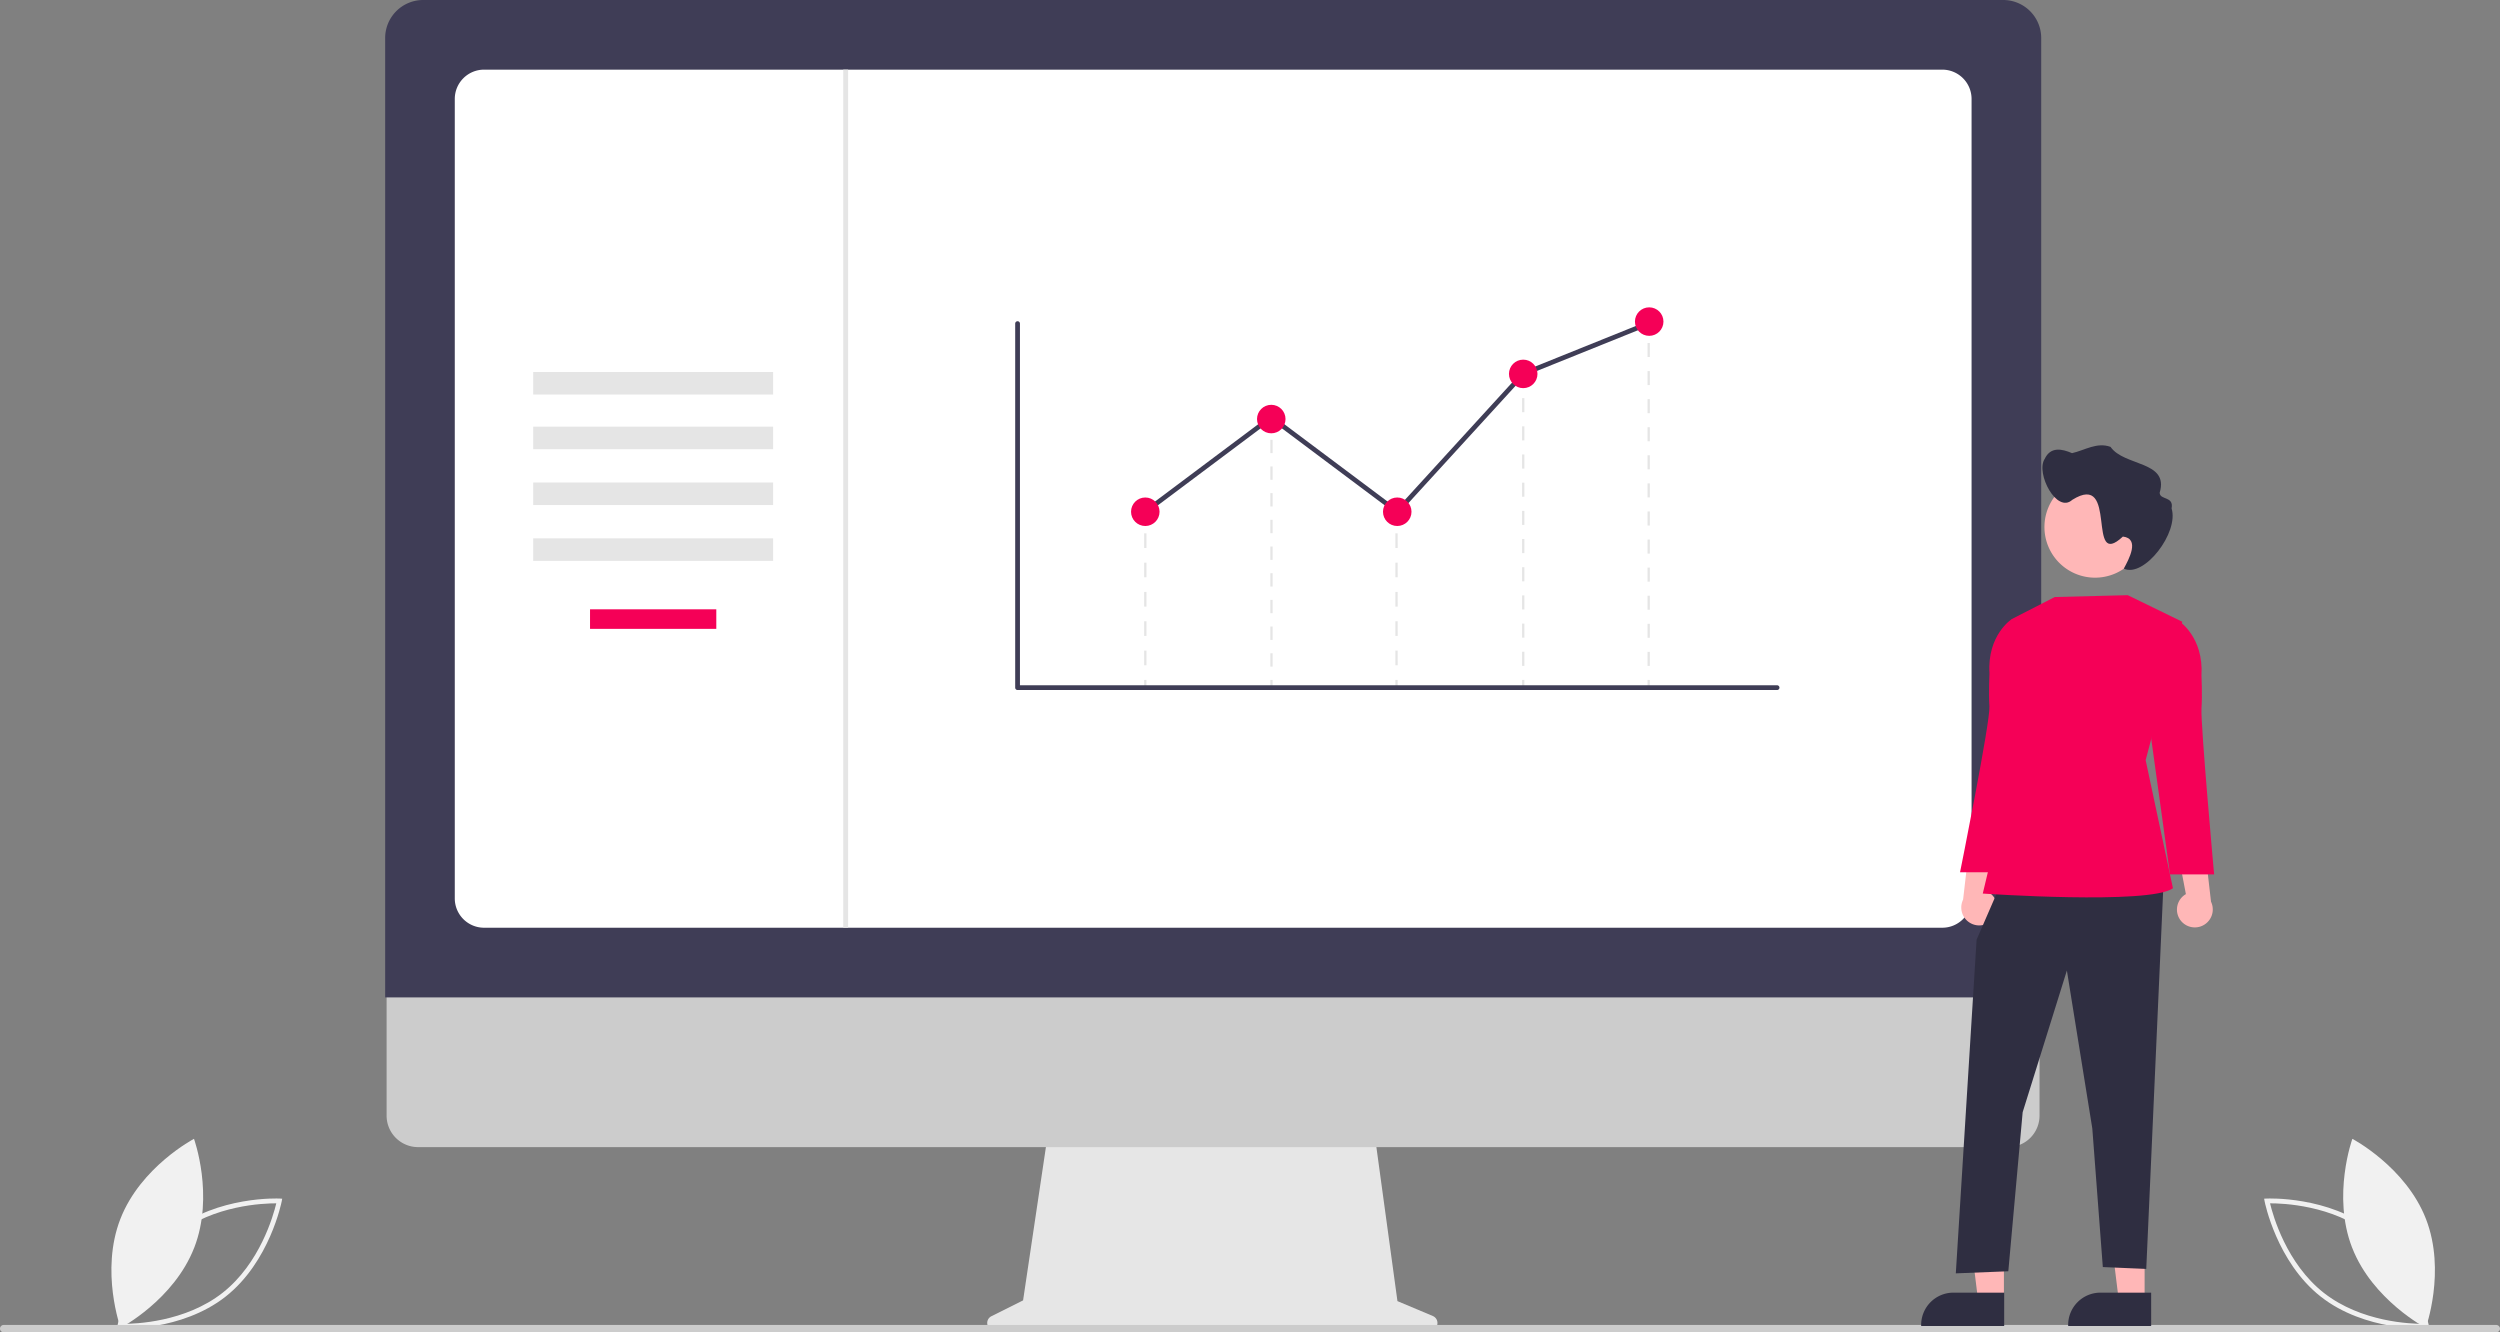
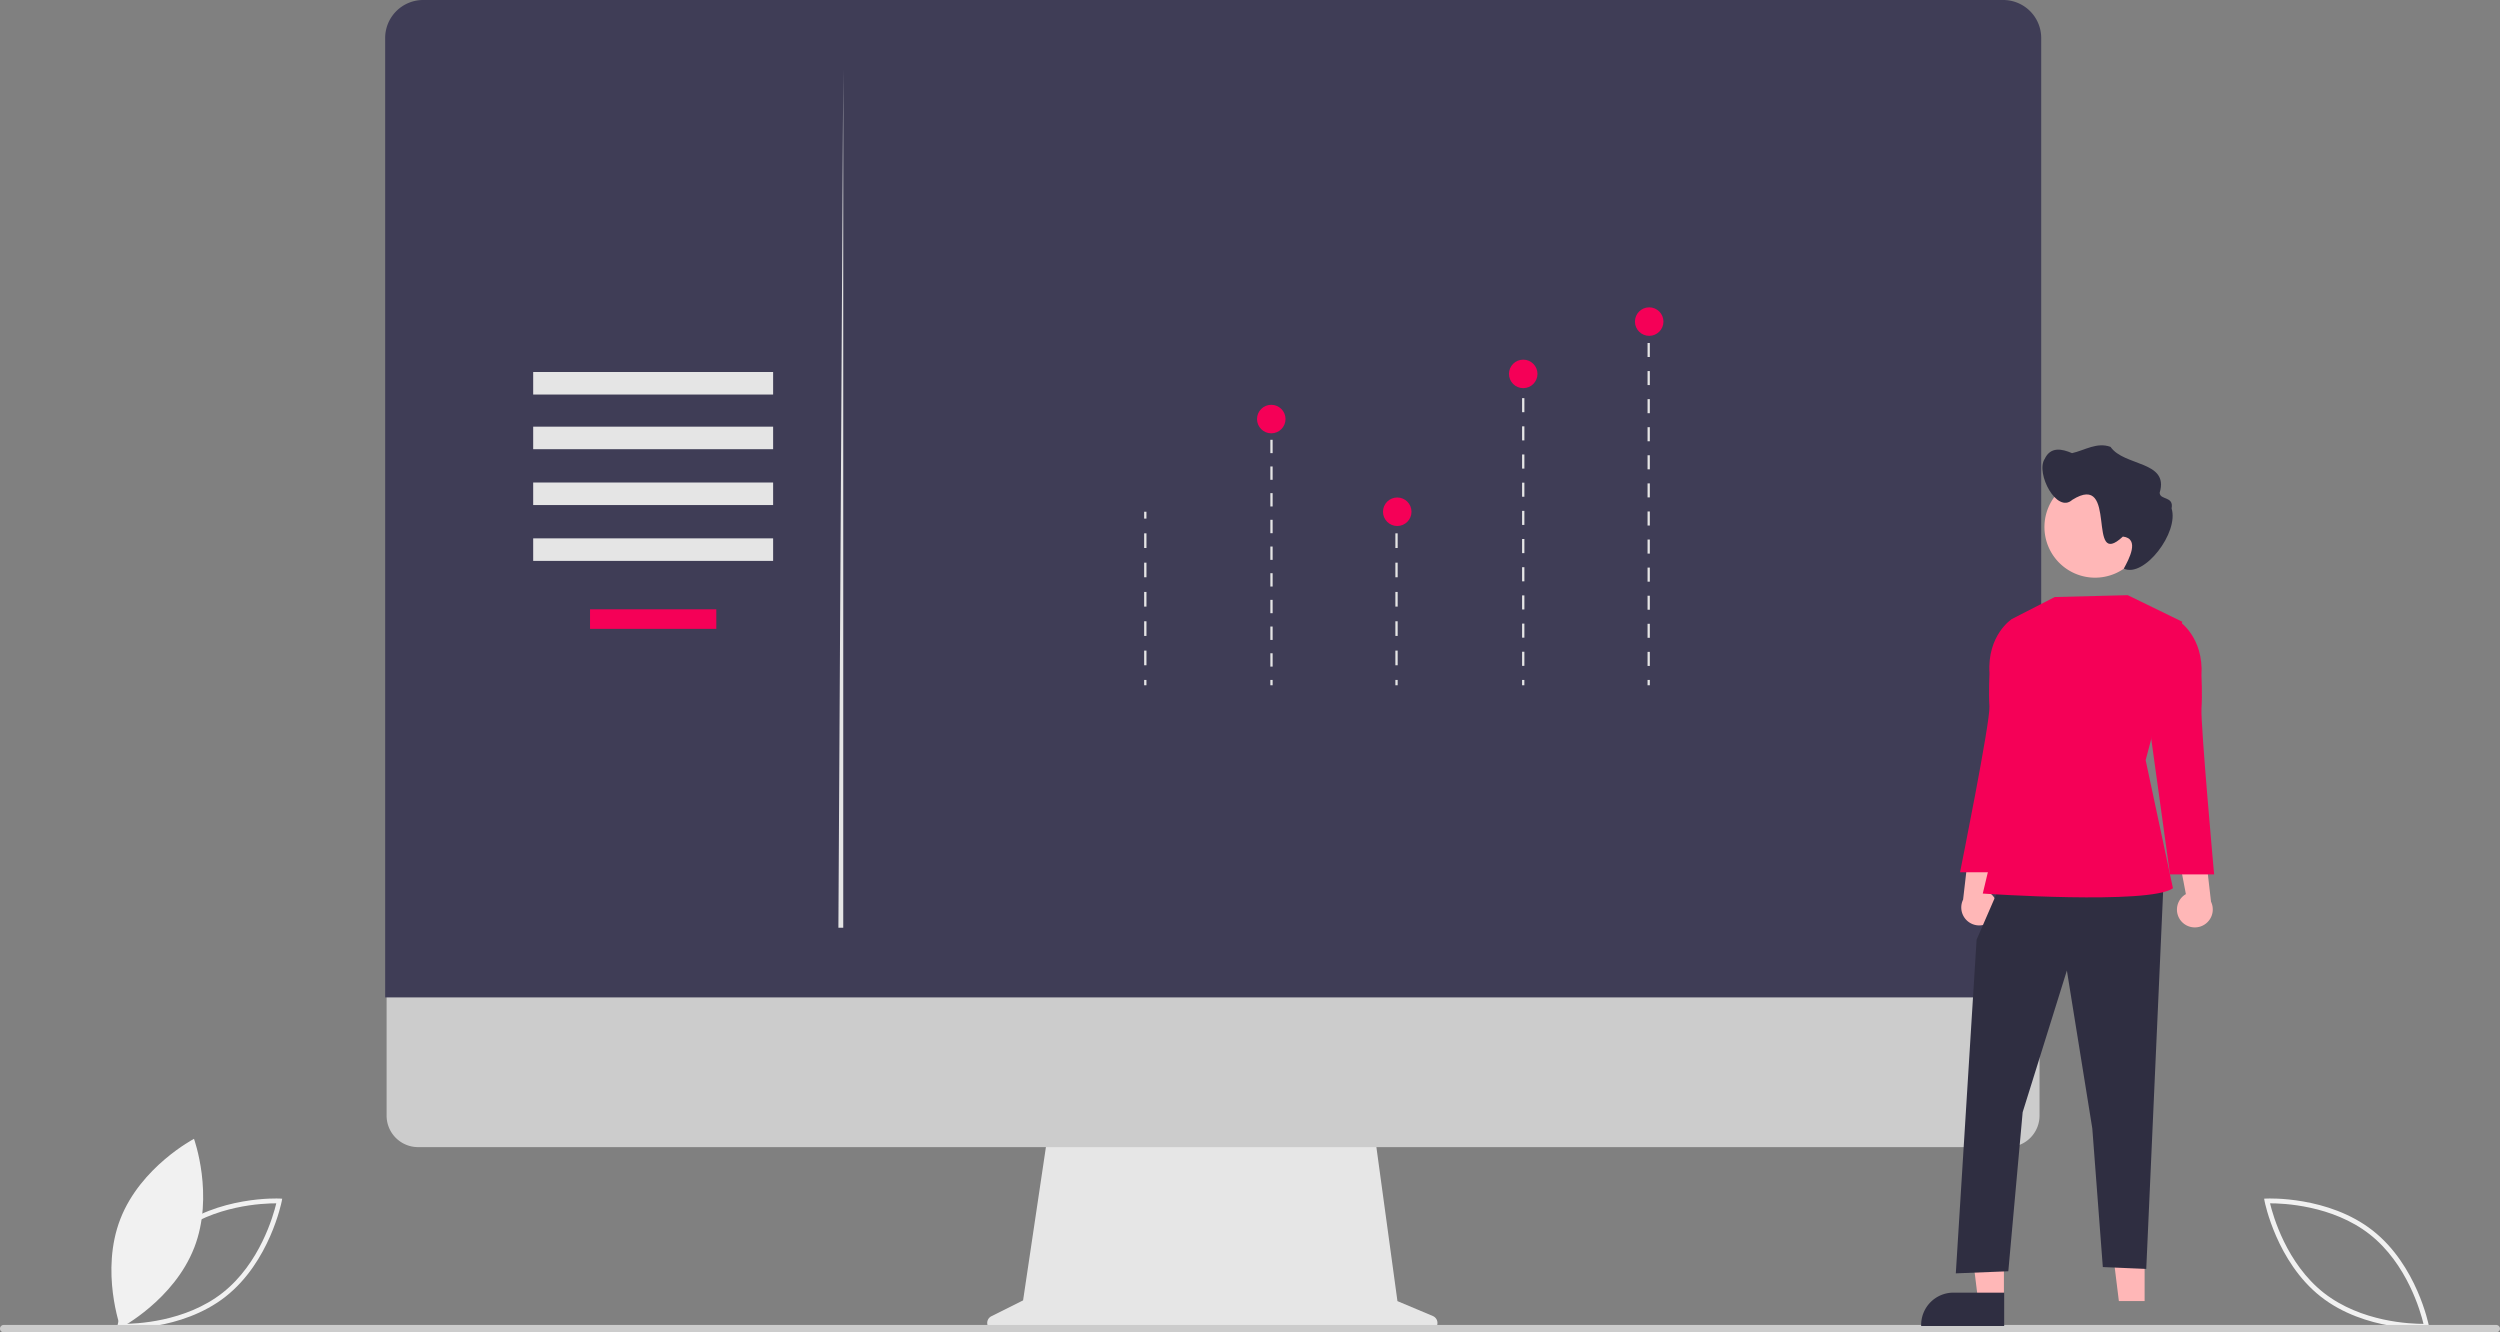
<svg xmlns="http://www.w3.org/2000/svg" data-name="Layer 1" viewBox="0 0 1029.56 548.69">
  <rect x="0" y="0" width="1029.56" height="548.69" fill="#808080" stroke="none" />
  <path d="m48.16 547.11.2-1.12c.06-.25 4.92-24.91 23.14-39.22 18.22-14.31 43.33-13.2 43.58-13.18l1.14.06-.21 1.12c-.05.25-4.9 24.91-23.13 39.23-18.22 14.3-43.33 13.19-43.58 13.17Zm24.57-38.77c-15.4 12.1-20.95 31.88-22.14 36.86 5.12.02 25.67-.69 41.06-12.78 15.38-12.09 20.94-31.88 22.13-36.86-5.11-.02-25.66.7-41.05 12.78Z" fill="#f1f1f1" />
  <path d="M79.98 513.83c-8.35 21.5-30.32 33.02-30.32 33.02s-8.44-23.33-.1-44.83S79.89 469 79.89 469s8.44 23.33.1 44.83ZM999.34 547.17c-.25.02-25.36 1.14-43.58-13.17-18.22-14.32-23.08-38.98-23.13-39.23l-.21-1.12 1.14-.06c.26-.01 25.37-1.13 43.59 13.18 18.22 14.3 23.08 38.97 23.12 39.22l.22 1.12Zm-64.48-51.6c1.19 4.97 6.75 24.76 22.13 36.85 15.4 12.09 35.94 12.8 41.06 12.78-1.19-4.98-6.74-24.76-22.14-36.86-15.39-12.09-35.93-12.8-41.05-12.78Z" fill="#f1f1f1" />
-   <path d="M968.67 513.83c8.34 21.5 30.31 33.02 30.31 33.02s8.44-23.33.1-44.83S968.76 469 968.76 469s-8.44 23.33-.1 44.83Z" fill="#f1f1f1" />
  <path d="m590.1 541.97-14.6-6.14-10-73.15H432.18l-10.85 72.85-13.06 6.53a3.1 3.1 0 0 0 1.39 5.87h179.22a3.1 3.1 0 0 0 1.2-5.96Z" fill="#e6e6e6" />
  <path d="M826.99 472.41H172.16a12.97 12.97 0 0 1-12.95-12.97V367.1h680.72v92.34A12.97 12.97 0 0 1 827 472.4Z" fill="#ccc" />
  <path d="M840.62 410.74h-682V15.64A15.66 15.66 0 0 1 174.26 0h650.72a15.66 15.66 0 0 1 15.64 15.64Z" fill="#3f3d56" />
-   <path d="M799.88 382.06H199.35a12.07 12.07 0 0 1-12.06-12.05V40.73a12.07 12.07 0 0 1 12.06-12.05h600.53a12.07 12.07 0 0 1 12.06 12.05v329.28a12.07 12.07 0 0 1-12.06 12.05Z" fill="#fff" />
  <path d="M1028.04 548.7H1.59a1.57 1.57 0 0 1-1.54-1.14 1.53 1.53 0 0 1 1.48-1.92H1027.9a1.62 1.62 0 0 1 1.62 1.2 1.53 1.53 0 0 1-1.5 1.85Z" fill="#ccc" />
  <path fill="#e5e5e5" d="M219.58 153.2h98.81v9.28h-98.81zM219.58 175.71h98.81v9.28h-98.81zM219.58 198.71h98.81v9.28h-98.81zM219.58 221.71h98.81v9.28h-98.81z" />
  <path fill="#f50057" d="M242.99 250.93h52v8.05h-52z" />
  <path fill="#e5e5e5" d="M471.19 210.75h.94v2.83h-.94zM472.14 273.98h-.95v-6.04h.95Zm0-12.08h-.95v-6.04h.95Zm0-12.08h-.95v-6.04h.95Zm0-12.08h-.95v-6.03h.95Zm0-12.07h-.95v-6.04h.95ZM471.19 280.02h.94v2.83h-.94zM574.65 210.75h.94v2.83h-.94zM575.6 273.98h-.95v-6.04h.94Zm0-12.08h-.95v-6.04h.94Zm0-12.08h-.95v-6.04h.94Zm0-12.08h-.95v-6.03h.94Zm0-12.07h-.95v-6.04h.94ZM574.65 280.02h.94v2.83h-.94zM626.83 155.31h.94v2.83h-.94zM627.78 274.21h-.95v-5.8h.95Zm0-11.6h-.95v-5.8h.95Zm0-11.61h-.95v-5.8h.95Zm0-11.6h-.95v-5.81h.95Zm0-11.62h-.95v-5.8h.95Zm0-11.6h-.95v-5.8h.95Zm0-11.61h-.95v-5.8h.95Zm0-11.6h-.95v-5.81h.95Zm0-11.61h-.95v-5.8h.95Zm0-11.61h-.95v-5.8h.95ZM626.83 280.02h.94v2.83h-.94zM678.5 132.63h.94v2.83h-.94zM679.44 274.24h-.94v-5.79h.94Zm0-11.57h-.94v-5.78h.94Zm0-11.56h-.94v-5.78h.94Zm0-11.57h-.94v-5.78h.94Zm0-11.56h-.94v-5.78h.94Zm0-11.56h-.94v-5.79h.94Zm0-11.57h-.94v-5.78h.94Zm0-11.56h-.94v-5.79h.94Zm0-11.57h-.94v-5.78h.94Zm0-11.56h-.94v-5.78h.94Zm0-11.57h-.94v-5.78h.94Zm0-11.56h-.94v-5.78h.94ZM678.5 280.02h.94v2.83h-.94zM523.16 172.78h.94v2.83h-.94zM524.1 274.52h-.94v-5.5h.94Zm0-10.99h-.94v-5.5h.94Zm0-10.99h-.94v-5.49h.94Zm0-10.98h-.94v-5.5h.94Zm0-11h-.94v-5.49h.94Zm0-10.98h-.94v-5.5h.94Zm0-11h-.94v-5.49h.94Zm0-10.98h-.94v-5.5h.94Zm0-11h-.94v-5.49h.94ZM523.16 280.02h.94v2.83h-.94z" />
  <path d="M731.84 284.17H419.06a.98.98 0 0 1-.98-.98V133.27a.98.98 0 0 1 1.96 0v148.94h311.8a.98.98 0 1 1 0 1.96Z" fill="#3f3d56" />
-   <path fill="#3f3d56" d="m575.55 212.07-52.01-38.95-51.29 38.42-1.17-1.57 52.46-39.3 51.76 38.77 51.43-56.28.21-.09 51.88-20.9.73 1.82-51.67 20.81-52.33 57.27z" />
-   <circle cx="471.66" cy="210.75" r="5.87" fill="#f50057" />
  <circle cx="523.54" cy="172.58" r="5.87" fill="#f50057" />
  <circle cx="575.42" cy="210.75" r="5.87" fill="#f50057" />
  <circle cx="627.3" cy="153.98" r="5.87" fill="#f50057" />
  <circle cx="679.18" cy="132.44" r="5.87" fill="#f50057" />
-   <path fill="#e5e5e5" d="M347.27 28.68h2v353.39h-2z" />
+   <path fill="#e5e5e5" d="M347.27 28.68v353.39h-2z" />
  <path d="M820.77 378.45a7.35 7.35 0 0 0-1.96-11.1l4.88-25.64-12.52 5.22-2.72 23.55a7.39 7.39 0 0 0 12.32 7.97ZM883.2 535.8h-10.6l-5.05-40.9h15.65v40.9z" fill="#ffb7b7" />
-   <path d="M885.9 546.07h-34.18v-.43a13.3 13.3 0 0 1 13.3-13.3h20.88Z" fill="#2f2e41" />
  <path fill="#ffb7b7" d="M825.26 535.8h-10.6l-5.05-40.9h15.65v40.9z" />
  <path d="M825.37 546.07h-34.19v-.43a13.3 13.3 0 0 1 13.31-13.3h20.88ZM824.39 363.08l-10.38 23.91-8.56 137.41 21.62-.86 5.91-65.51 18.21-58.34 10.47 65.04 4.33 57.08 17.89.77 7.13-159.5h-66.62z" fill="#2f2e41" />
  <path d="m876.26 245.11-30.07.76-17.66 9.06-.97 66.88-11.01 46.18s68.8 4.73 78.32-2.19l-11.24-52.75 15.08-57Z" fill="#f50057" />
  <path d="m831.74 255.98-3.21-1.05s-10.2 6.54-9.22 22.35c0 0-.38 8.19-.02 13.63.42 6.25-12.1 68.32-12.1 68.32h18.15l7.79-56.21Z" fill="#f50057" />
  <path d="M898.24 379.31a7.35 7.35 0 0 1 1.96-11.09l-4.89-25.64 12.53 5.22 2.71 23.55a7.39 7.39 0 0 1-12.31 7.96Z" fill="#ffb7b7" />
  <path d="m894.18 256.84 3.21-1.04s10.2 6.54 9.23 22.35c0 0 .38 8.18.01 13.63-.42 6.24 5.2 68.32 5.2 68.32h-18.17l-7.78-56.22Z" fill="#f50057" />
  <path d="M883.65 217.05a20.85 20.85 0 1 1-20.85-20.85 20.8 20.8 0 0 1 20.85 20.75v.1Z" fill="#ffb7b7" />
  <path d="M842.02 189.05c2.44-5.25 7.17-4.21 11.3-2.43 5.23-1.17 10.21-4.64 15.85-2.59 5.56 8.09 24.21 5.7 20.24 18.86 0 3.16 5.94 1.32 4.9 6.48 3.14 9.94-11.35 28.75-19.68 24.8 2.06-3.78 6.76-12.35-.37-13.2-15.34 14.28-1.58-27.18-20.85-15.12-6.39 5.84-15.12-10.96-11.4-16.8Z" fill="#2f2e41" />
</svg>